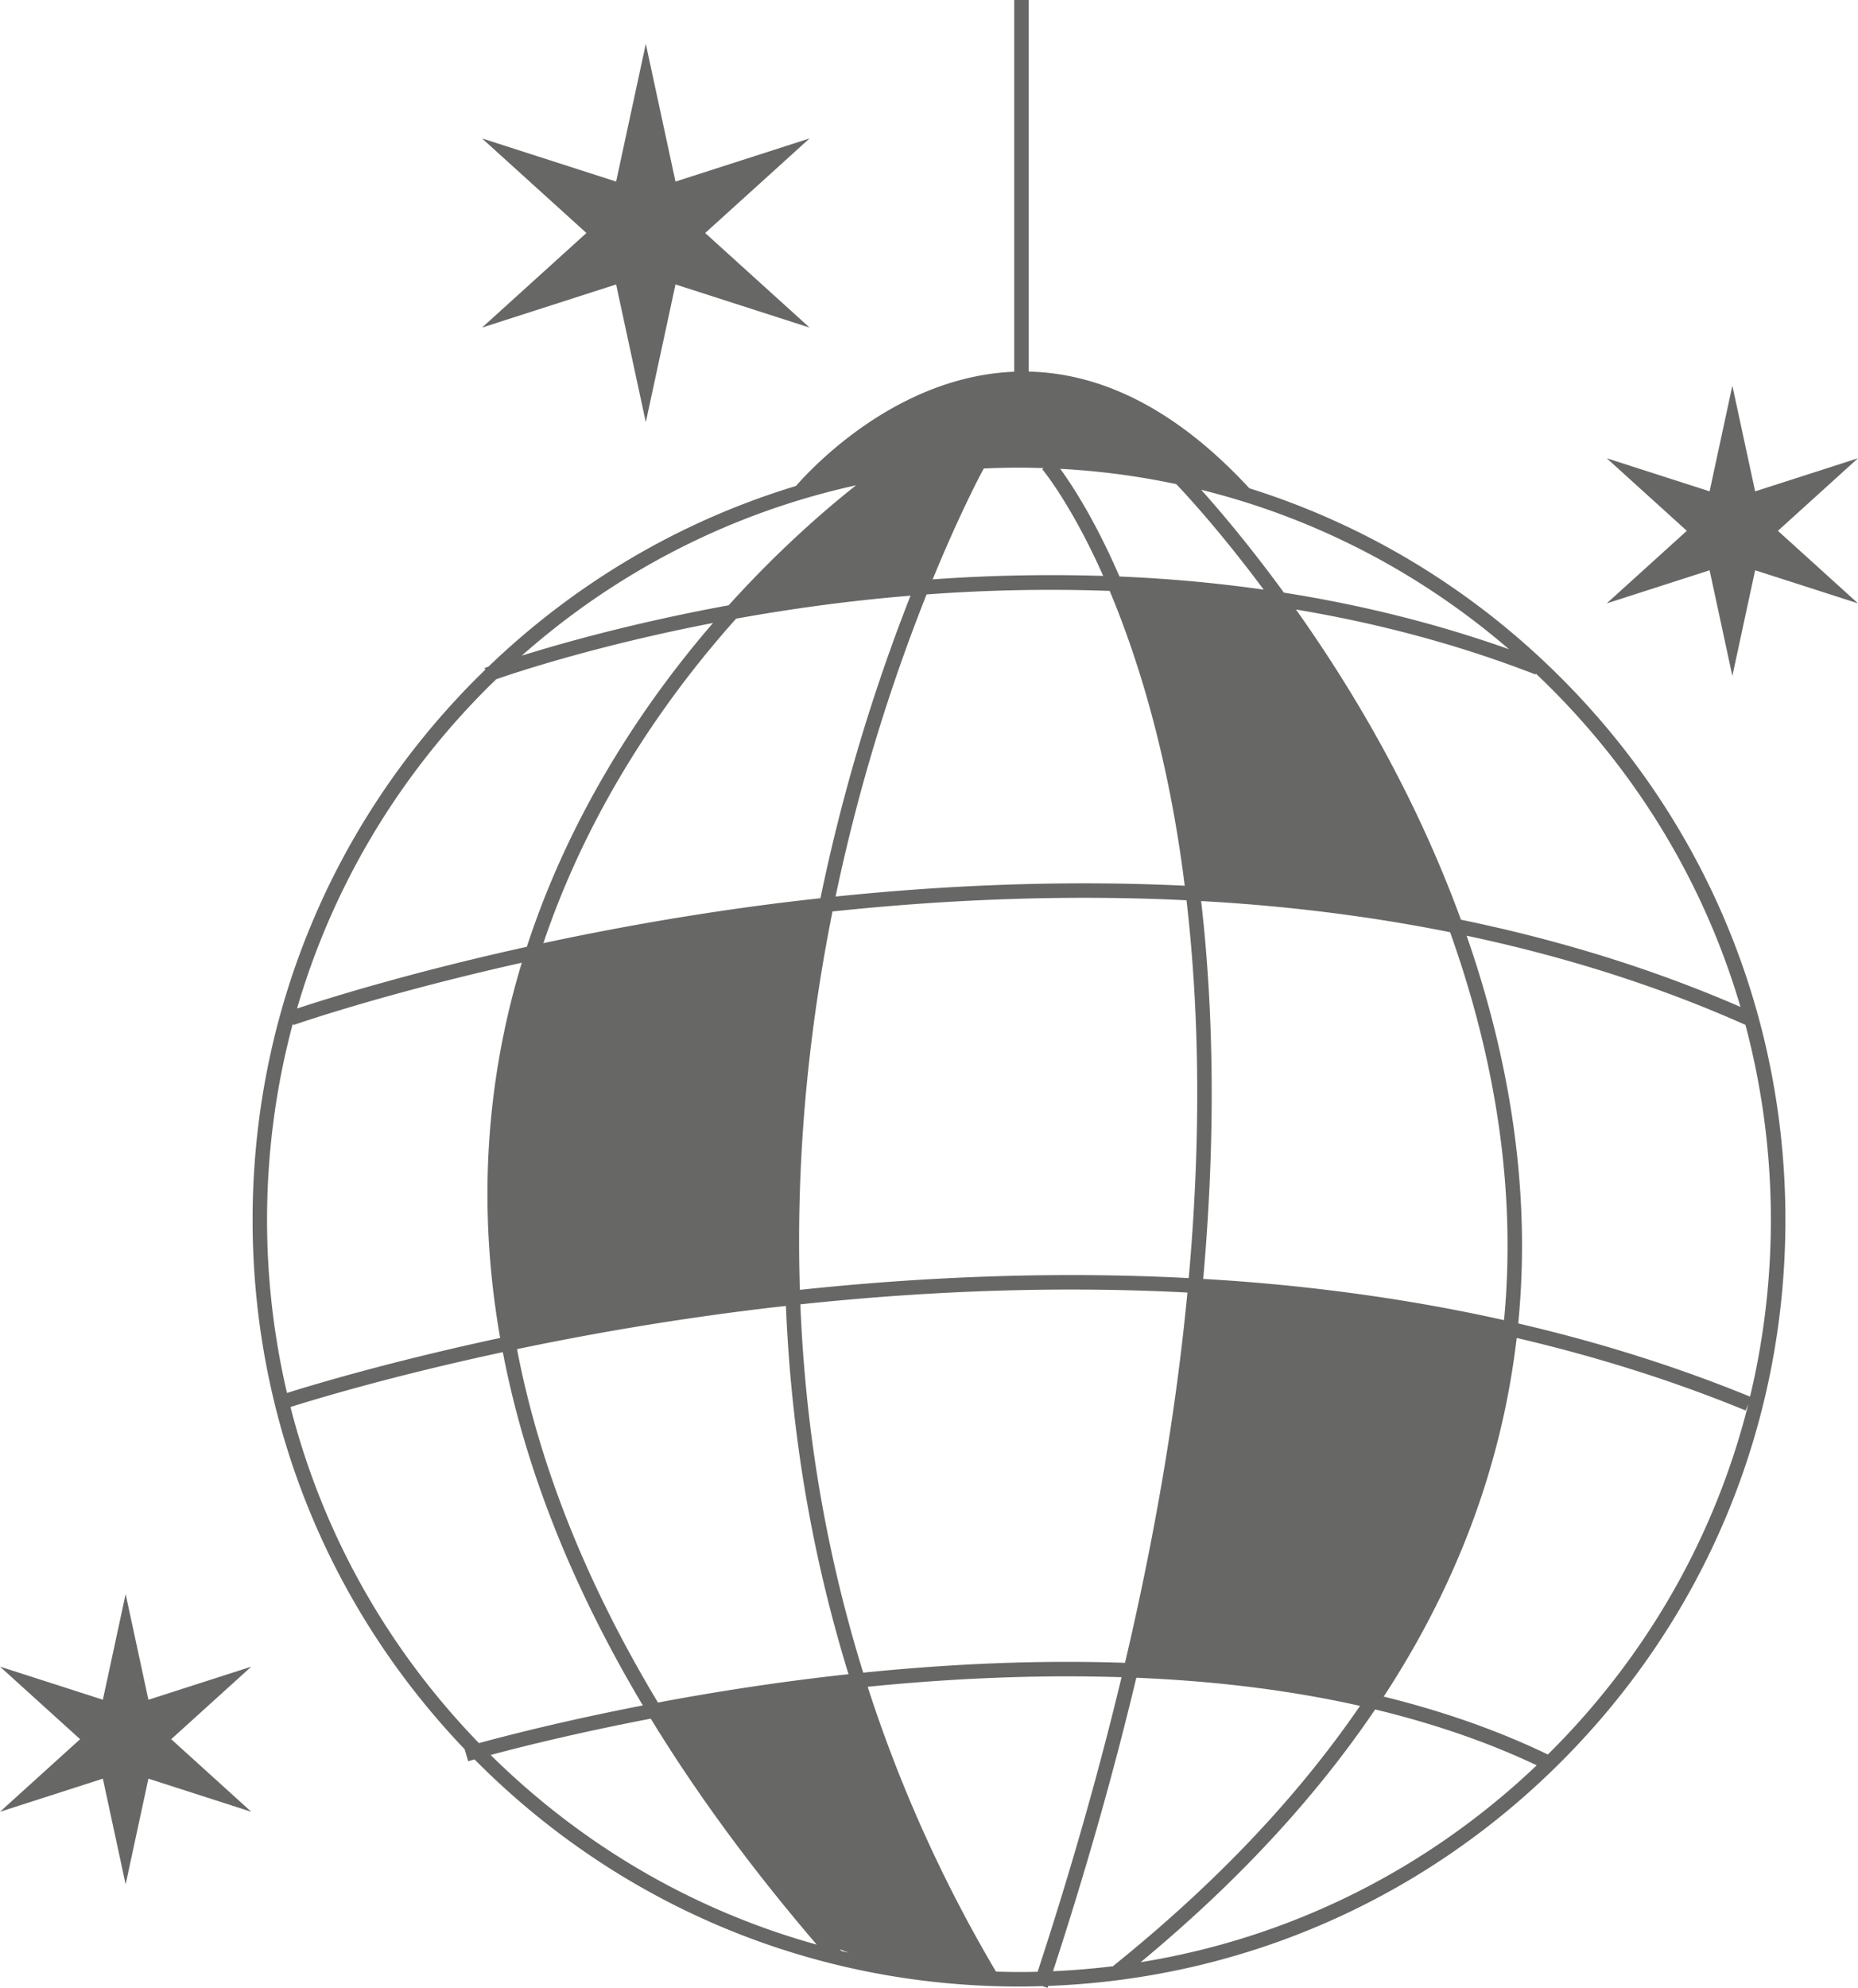
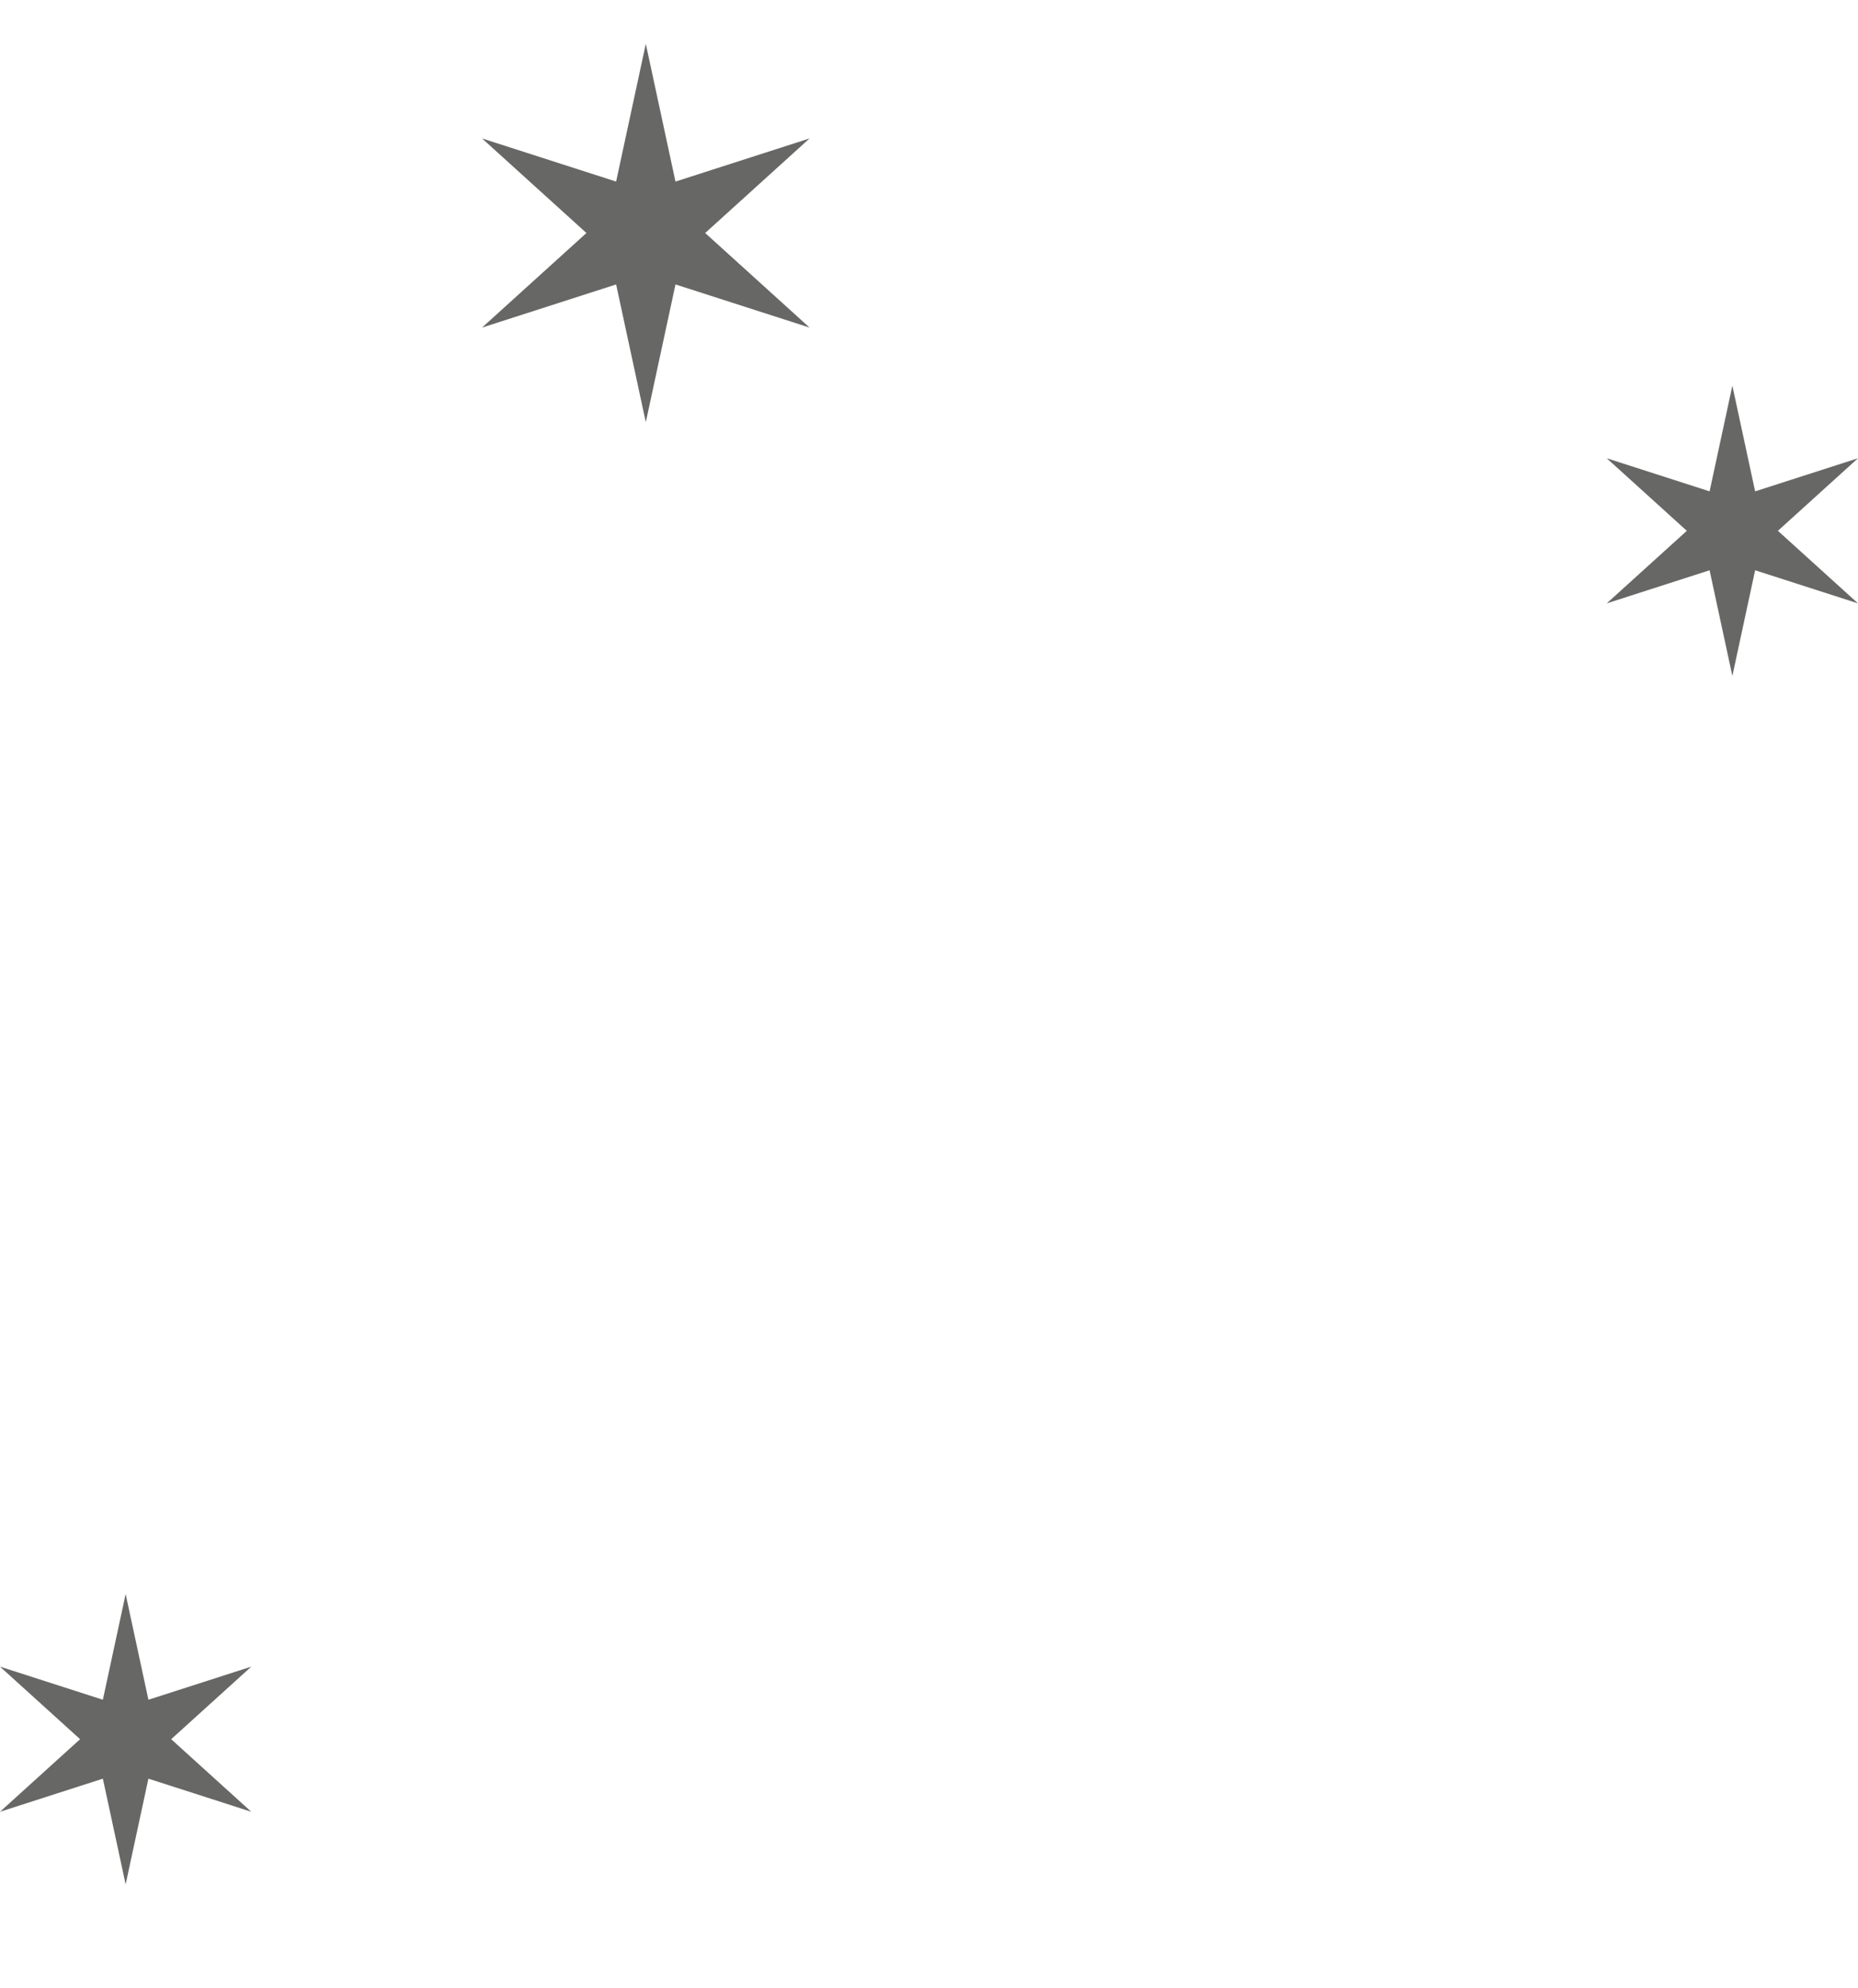
<svg xmlns="http://www.w3.org/2000/svg" viewBox="0 0 3671.77 3927.03">
  <defs>
    <style>.cls-1{fill:#676766}</style>
  </defs>
  <g id="Capa_2" data-name="Capa 2">
    <g id="Capa_1-2" data-name="Capa 1">
-       <path d="M2469 964.63C2313.23 796.18 2163.81 737 2032.91 734.12V0h-28.61v734.37c-230 9.12-397.43 186.87-431.32 225.69-225.76 68.32-433.36 189.4-607.75 356.9-4.7 1.66-7.25 2.6-7.5 2.69l1.26 3.4c-5.41 5.25-10.86 10.46-16.2 15.81-286.06 286.06-443.6 666.4-443.6 1071 0 392.79 148.53 762.73 419 1045.73l7.07 23.73c.36-.1 4.66-1.37 12.57-3.6 1.67 1.68 3.28 3.4 5 5.08 286 286.06 666.39 443.6 1070.94 443.6 15.42 0 30.79-.31 46.13-.77l10.39 3.45c.42-1.3.84-2.58 1.26-3.87 382.87-14.27 740.77-170 1013.16-442.41 286.06-286.06 443.6-666.39 443.6-1070.94s-157.54-784.89-443.6-1070.95c-175.26-175.27-385.88-302.16-615.71-374.28Zm970.54 1024.58C3268.76 1915 3084 1857.45 2887.11 1816.9c-57.2-156.72-127.24-295-193-407.16-44.84-76.44-90.28-145.38-133-205.62 156.11 26.11 315.87 67.12 473.51 128.43l.68-1.75q14.7 14 29.11 28.3c178.59 178.5 305.94 394.46 375.1 630.11Zm-2493 1454.37c-182.34-188.09-309.27-416-372.49-664 54.16-17.09 205-62.37 419.65-108.4q66.18 344.68 276.66 697.92c-156.25 30.34-272.36 60.39-323.87 74.48Zm1402.67-918.67c-245.23-12.79-503-5-768.53 23.2-7-222.74 10.31-451.06 52-681.86q6-33.26 12.53-65.63c242.09-25.61 476.51-33 699.55-22.11 26.66 229.6 28.18 479.82 4.4 746.4Zm-335.43-1601c16.18 0 32.3.35 48.4.86l-2.53 2.15c.44.52 44.34 52.89 98.13 162.81 7.11 14.53 14.61 30.56 22.36 48a3311.2 3311.2 0 0 0-337 6.83c53.89-131.4 95.93-209.82 100.93-219q34.69-1.63 69.66-1.68Zm179.16 243.45c43.54 103.67 92.72 250.89 127.15 442.84q12.26 68.34 21.14 139.54c-220.27-10.5-451.4-3.34-690 21.47a3637.69 3637.69 0 0 1 179.86-596.87 3303 3303 0 0 1 361.8-7.01Zm102.78-23.8q-41.43-2.9-83.38-4.65c-49.25-113.5-95-182.52-117.11-212.75a1493.69 1493.69 0 0 1 229.15 30.18c8.64 8.94 80.3 84.12 172.94 208.51q-99.15-14.11-201.65-21.32Zm78-176c223.57 55.37 431.18 162.37 608.33 315-140.52-49.89-289.26-87.29-444.78-111.76-69.72-95.51-129.61-165.4-163.59-203.24Zm-919 254.61c55.09-9.94 113.71-19.25 175.31-27.35 52.8-6.93 109.51-13.12 169.33-18.06a3670.1 3670.1 0 0 0-178 597.68c-28.48 3.13-57 6.41-85.71 10-170.53 21.58-326.85 49.89-461.82 78.8 86.6-256.67 227.1-460.84 345.22-600.12q17.9-21.12 35.65-40.95Zm222.8 2635.5q-7.37-1.7-14.71-3.48c-1-1.15-2-2.29-3-3.43q8.75 3.6 17.69 6.91Zm-3.19-550c-137.39 15-264.61 35.18-374.07 55.75q-212.33-353.18-278.56-698.16c140.38-29.38 306.12-58.58 488.65-80.46 14.29-1.71 28.53-3.29 42.78-4.89q5.1 123.21 20.06 244a2820.26 2820.26 0 0 0 103.66 483.55Zm-72.67-486.74q-15.06-120.73-20-244.16c264.36-28.2 520.9-36 764.92-23.34-22.17 232-63.43 476.5-123.37 731.52-162.23-5.56-335.51.94-517.34 19.45a2791.38 2791.38 0 0 1-104.23-483.47Zm1374.89-268.56q-1.65 27.9-4.33 55.61c-167-37.29-342.44-63.05-525.21-76.89-22.95-1.74-46.06-3.22-69.24-4.59 23.7-266.31 22.27-516.5-4.08-746.45 31.32 1.77 62.47 3.81 93.33 6.31q206.6 16.7 398.67 55.28c75.08 210.36 125.99 453.47 110.84 710.73ZM1691.77 958.71c-55.78 43.93-150 124.23-251.81 237.07-184.06 33.73-327.88 74.22-408.93 99.51 190.17-168.14 416.54-282.9 660.74-336.58ZM963 1359.1c5.83-5.83 11.75-11.51 17.65-17.23 44.85-15.55 203-67.6 428.48-111.19-3.77 4.37-7.54 8.73-11.32 13.18-122.62 144.45-269 357.63-356.65 626.51-237.31 52.32-402.89 105-454.15 122C656 1755.5 783.71 1538.4 963 1359.1Zm-384.31 663 1 3c2.62-.93 176.48-61.73 451.54-123.21a1568 1568 0 0 0-55.11 256q-30.77 239.76 12.29 485.24c-213.59 45.79-364.74 90.91-421.26 108.68a1502.19 1502.19 0 0 1 11.49-729.64Zm707.34 1373.12q135.67 222.11 328 446.43c-240.87-66.85-461.87-194.35-644.4-374.65 58.14-15.59 170.13-43.71 316.42-71.78ZM1968.28 3895a2784.34 2784.34 0 0 1-253.6-562.73c176.21-17.7 344.23-24 501.73-18.91q-67.83 282.93-165.87 581.94-18.37.45-36.81.45c-15.19-.02-30.33-.32-45.45-.75Zm277.3-580.59q62.76 2.63 123.18 7.7 169.17 14.25 318.91 47.9-185.49 270.69-487.67 513.67l.39.48q-59.21 7.38-119.4 10 97.17-297.4 164.59-579.77Zm472 62.62c116.28 28 223 64.81 319.28 110.35-218.55 207.8-489.63 341.62-782.7 389q285.38-236.33 463.44-499.38Zm346.84 83.5c-1.86 1.86-3.77 3.65-5.64 5.5-97.75-47.14-206.18-85.3-324.3-114.37q219-334.87 262.79-708.5c159.08 37.16 310.33 84.91 452.53 143.29l5.16-12.56c-64.58 257.63-197.83 493.93-390.52 686.62Zm394.06-701.42c-144-59-297.13-107.2-458.17-144.63q2.94-30.2 4.78-60.61c15-254.84-33.73-495.68-106.73-705.35 196.77 41.65 381.14 100.43 551 176.15a1502.16 1502.16 0 0 1 9.07 734.44Z" class="cls-1" />
      <path d="m1217.57 561.92 58.66 272.1 58.66-272.1 264.98 85.25-206.31-186.86 206.31-186.85-264.98 85.25-58.66-272.11-58.66 272.11-264.98-85.25 206.31 186.85-206.31 186.86 264.98-85.25zM293.3 3357.87l-45.01-208.75-45.01 208.75L0 3292.47l158.28 143.35L0 3579.17l203.28-65.4 45.01 208.75 45.01-208.75 203.28 65.4-158.28-143.35 158.28-143.35-203.28 65.4zM3671.77 905.28l-203.28 65.4-45.01-208.75-45 208.75-203.29-65.4 158.28 143.35-158.28 143.35 203.29-65.4 45 208.75 45.01-208.75 203.28 65.4-158.28-143.35 158.28-143.35z" class="cls-1" />
    </g>
  </g>
</svg>